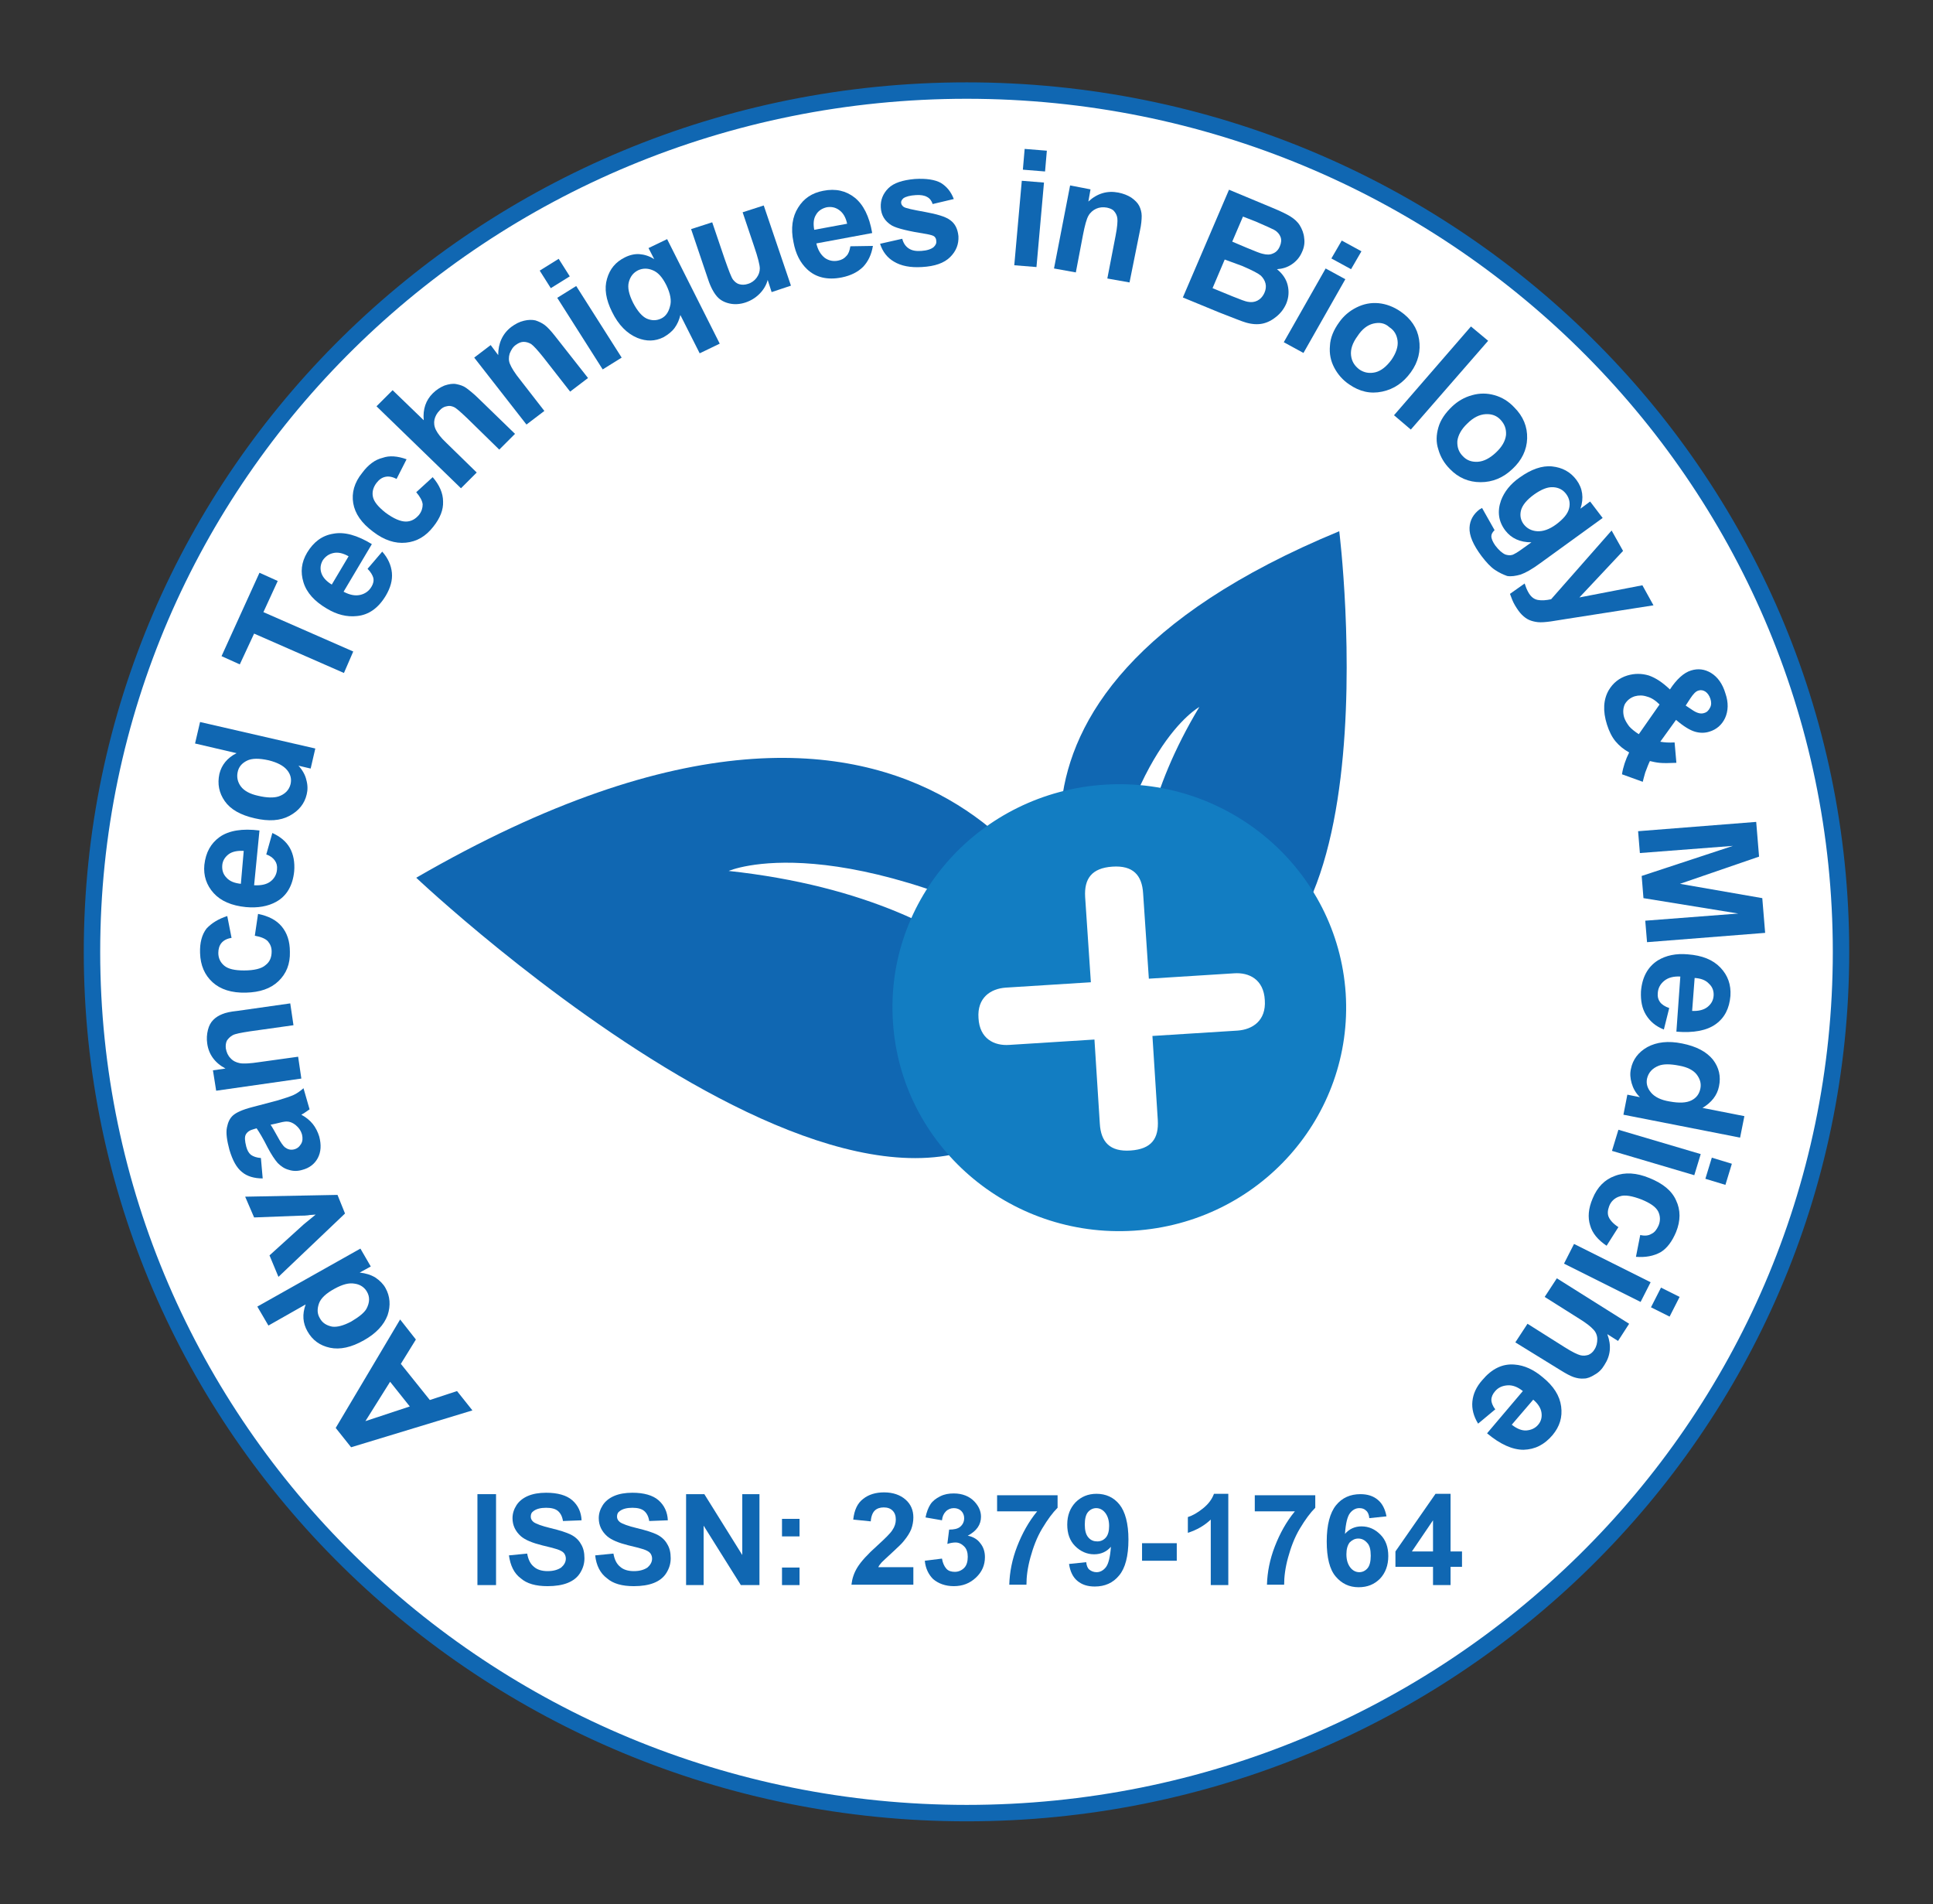
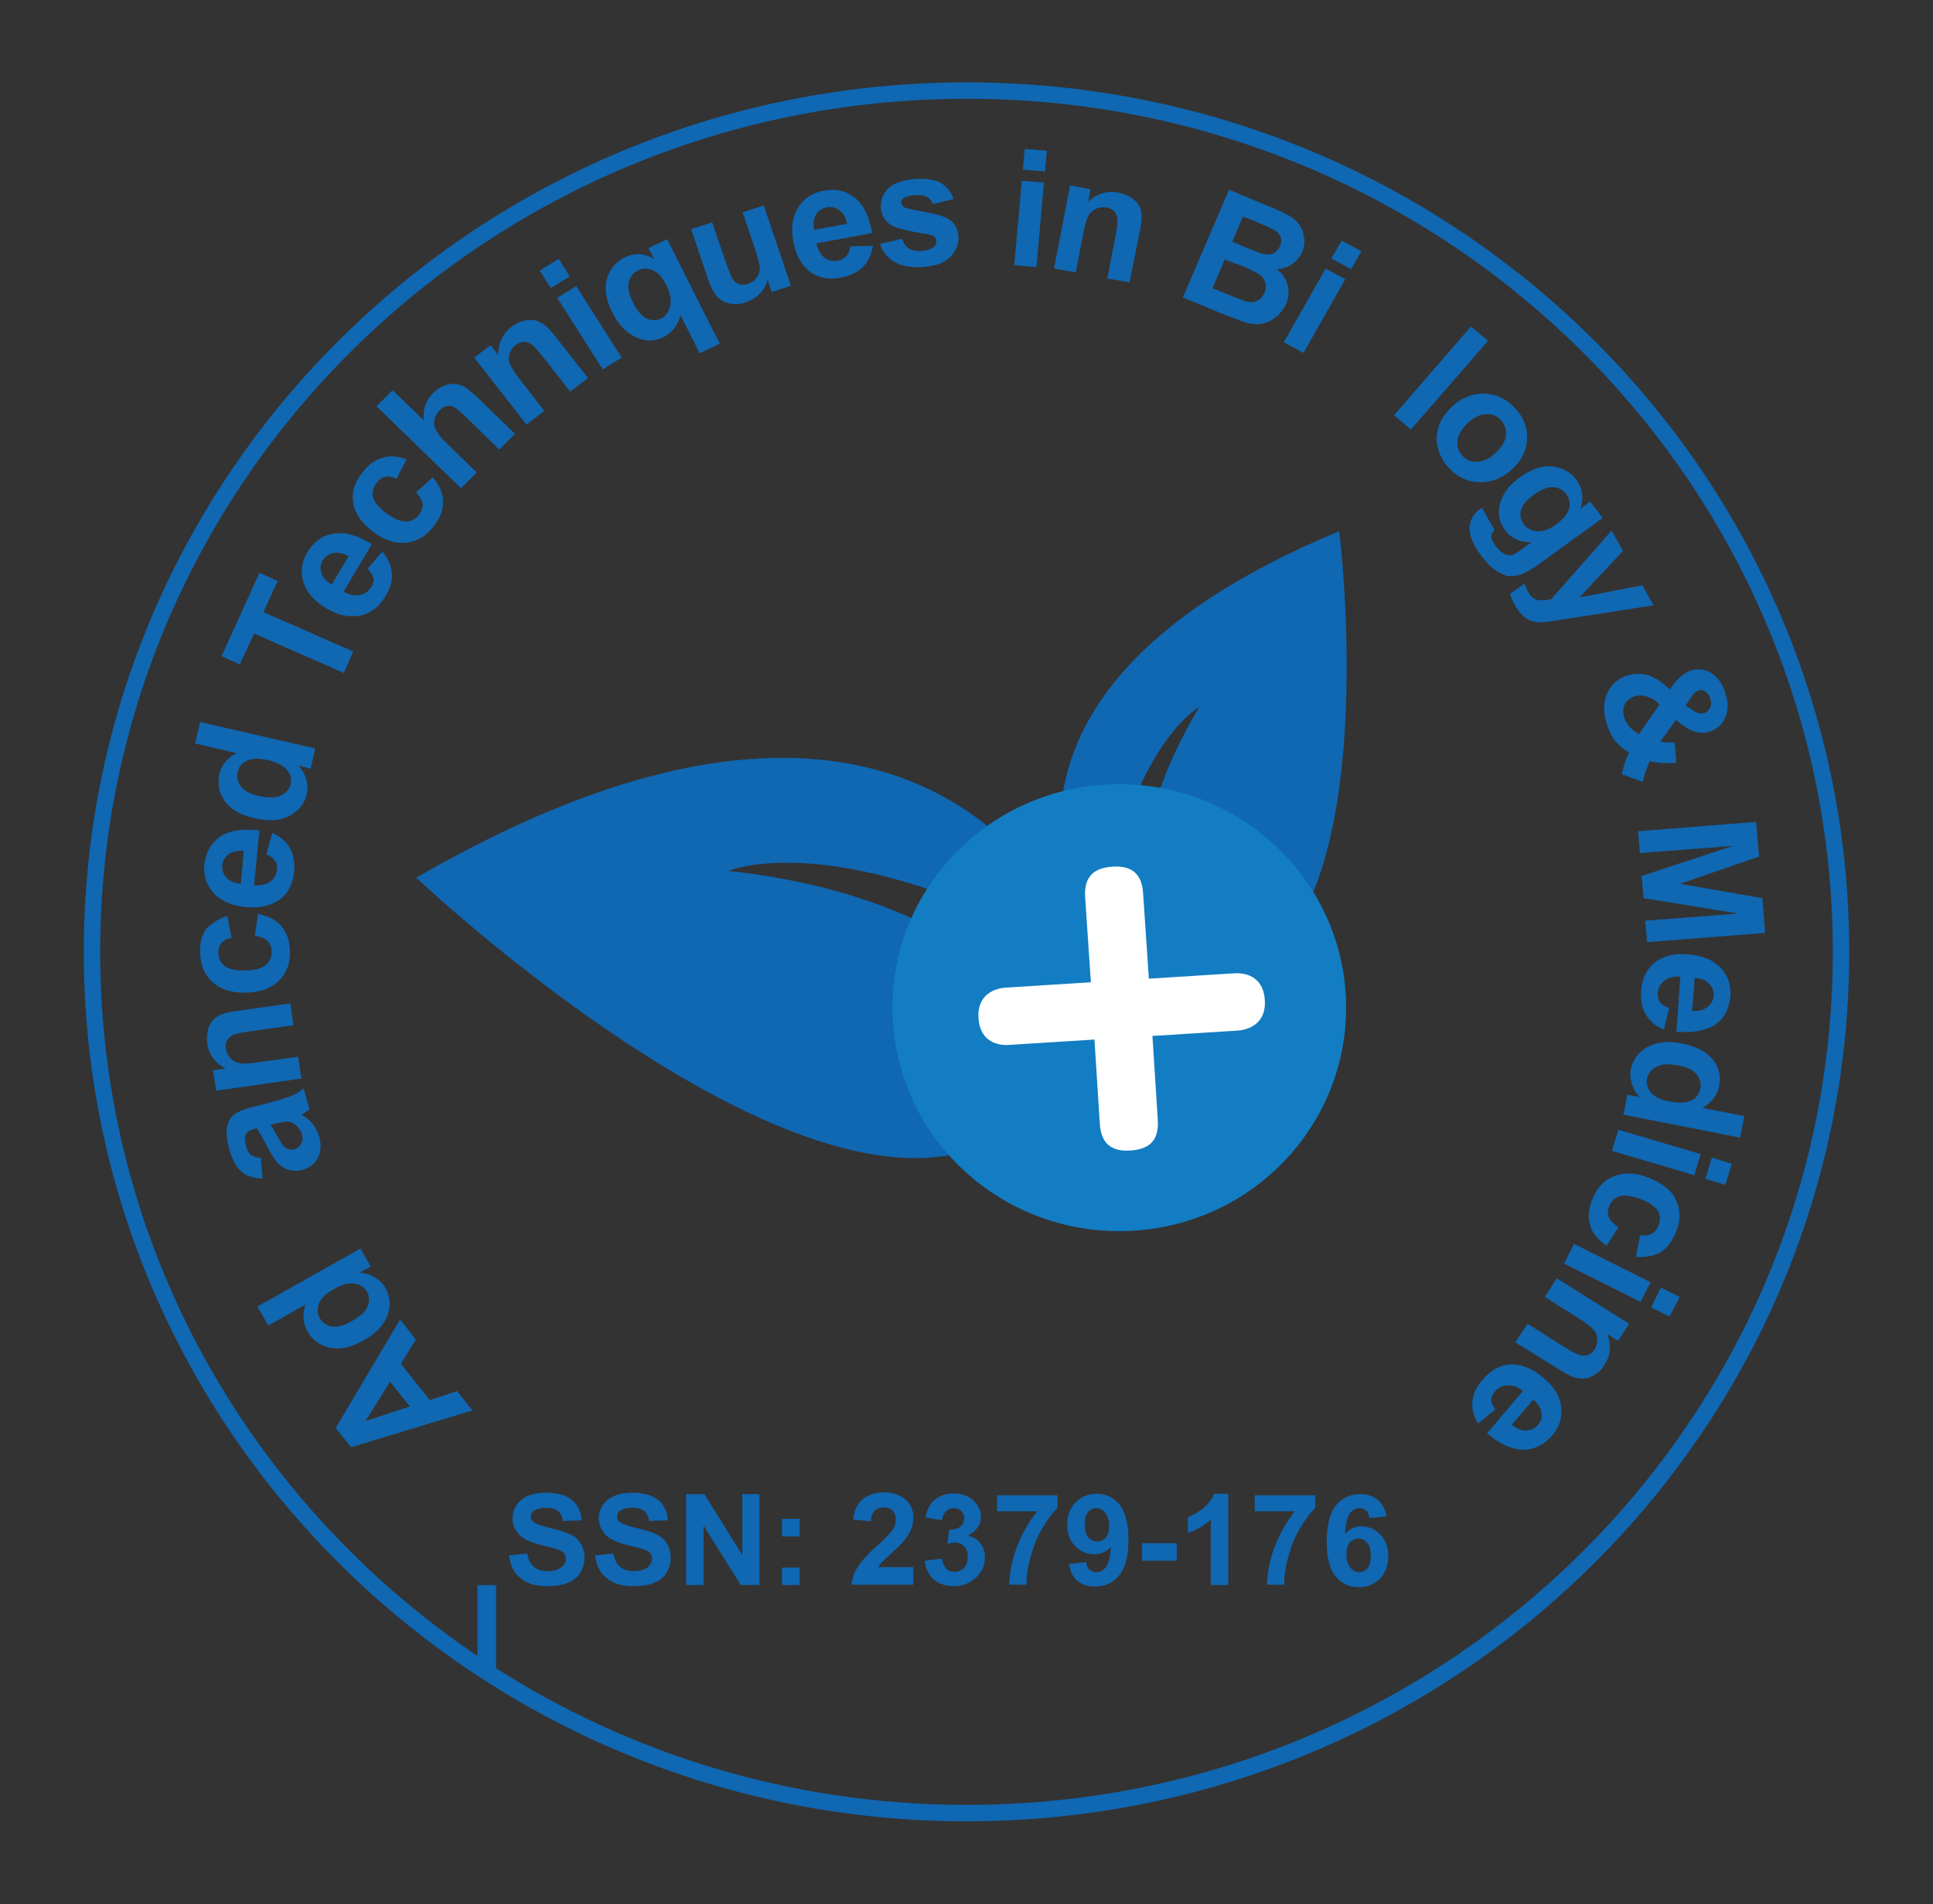
<svg xmlns="http://www.w3.org/2000/svg" version="1.1" id="Layer_1" x="0px" y="0px" viewBox="0 0 54.01 53.19" style="enable-background:new 0 0 54.01 53.19;" xml:space="preserve">
  <rect x="0" y="0" width="54.01" height="53.19" fill="#333333" stroke="none" />
  <style type="text/css">
	.st0{fill:#FFFFFF;}
	.st1{fill:none;stroke:#1067B2;stroke-width:0.459;stroke-miterlimit:10;}
	.st2{fill:none;}
	.st3{fill:#1067B2;}
	.st4{fill:#127DC2;}
</style>
  <g>
-     <path class="st0" d="M51.44,26.59c0,13.29-10.94,24.06-24.43,24.06S2.57,39.88,2.57,26.59c0-13.29,10.94-24.06,24.43-24.06   S51.44,13.31,51.44,26.59" />
    <path class="st1" d="M51.44,26.59c0,13.29-10.94,24.06-24.43,24.06S2.57,39.88,2.57,26.59S13.51,2.53,27.01,2.53   S51.44,13.31,51.44,26.59" />
    <polyline class="st2" points="54.01,0 0,0 0,53.19 54.01,53.19  " />
    <g>
      <path class="st3" d="M11.18,36.86l0.44,0.56l-0.42,0.68l0.81,1.01l0.76-0.25l0.43,0.54l-3.39,1.03l-0.43-0.54L11.18,36.86z     M10.9,38.6l-0.69,1.1l1.24-0.41L10.9,38.6z" />
    </g>
    <g>
      <path class="st3" d="M10.07,34.88l0.29,0.5l-0.31,0.17c0.17,0.02,0.31,0.06,0.44,0.14c0.12,0.08,0.22,0.18,0.28,0.29    c0.13,0.23,0.15,0.49,0.06,0.76c-0.1,0.27-0.32,0.51-0.66,0.7c-0.35,0.2-0.67,0.27-0.95,0.21c-0.28-0.06-0.49-0.21-0.63-0.46    c-0.13-0.23-0.15-0.47-0.05-0.75L7.5,37.03L7.19,36.5L10.07,34.88z M9.81,36.92c0.22-0.13,0.37-0.25,0.43-0.36    c0.09-0.17,0.1-0.33,0.01-0.48c-0.07-0.12-0.19-0.2-0.34-0.22c-0.16-0.03-0.34,0.02-0.56,0.14c-0.24,0.13-0.39,0.27-0.44,0.42    s-0.05,0.28,0.03,0.41c0.07,0.13,0.19,0.2,0.34,0.23C9.42,37.08,9.6,37.03,9.81,36.92z" />
    </g>
    <g>
-       <path class="st3" d="M9.64,33.9l-1.86,1.77l-0.25-0.6l0.96-0.87l0.33-0.27c-0.11,0.01-0.18,0.01-0.21,0.02    c-0.07,0.01-0.14,0.01-0.21,0.01l-1.3,0.05l-0.25-0.58l2.58-0.05L9.64,33.9z" />
-     </g>
+       </g>
    <g>
      <path class="st3" d="M7.29,32.35l0.05,0.57c-0.24,0-0.44-0.06-0.58-0.18c-0.15-0.12-0.26-0.32-0.35-0.62    c-0.07-0.26-0.1-0.47-0.07-0.62c0.03-0.15,0.08-0.26,0.17-0.34s0.26-0.16,0.53-0.23l0.72-0.19c0.2-0.06,0.35-0.11,0.44-0.15    c0.09-0.04,0.19-0.11,0.28-0.19l0.17,0.59c-0.04,0.03-0.09,0.06-0.16,0.11c-0.03,0.02-0.06,0.03-0.07,0.04    c0.13,0.07,0.24,0.16,0.32,0.26c0.08,0.1,0.14,0.22,0.18,0.35c0.06,0.23,0.05,0.43-0.04,0.6c-0.09,0.17-0.24,0.28-0.43,0.33    c-0.13,0.04-0.26,0.04-0.38,0c-0.12-0.03-0.22-0.1-0.31-0.19c-0.08-0.09-0.18-0.24-0.28-0.43c-0.13-0.26-0.24-0.44-0.31-0.54    L7.1,31.54c-0.12,0.03-0.19,0.08-0.23,0.15s-0.03,0.18,0.01,0.34c0.03,0.11,0.07,0.18,0.13,0.23C7.08,32.31,7.17,32.34,7.29,32.35    z M7.56,31.42c0.05,0.07,0.11,0.18,0.2,0.34c0.08,0.15,0.15,0.25,0.2,0.29c0.08,0.06,0.16,0.08,0.25,0.06    c0.09-0.02,0.15-0.07,0.2-0.15s0.05-0.17,0.03-0.26c-0.03-0.11-0.09-0.2-0.19-0.28c-0.08-0.06-0.16-0.09-0.24-0.09    c-0.06,0-0.16,0.02-0.31,0.06L7.56,31.42z" />
    </g>
    <g>
      <path class="st3" d="M8.11,28.03l0.09,0.61l-1.21,0.17c-0.26,0.04-0.42,0.07-0.49,0.11c-0.07,0.04-0.12,0.09-0.16,0.15    c-0.03,0.06-0.04,0.14-0.03,0.22c0.02,0.11,0.06,0.2,0.13,0.27c0.07,0.08,0.16,0.12,0.26,0.14s0.29,0.01,0.55-0.03l1.08-0.15    l0.09,0.61l-2.38,0.34L5.95,29.9l0.35-0.05c-0.3-0.16-0.47-0.4-0.51-0.7c-0.02-0.13-0.01-0.26,0.02-0.38s0.08-0.21,0.15-0.28    s0.15-0.12,0.25-0.16c0.09-0.04,0.23-0.07,0.42-0.09L8.11,28.03z" />
    </g>
    <g>
      <path class="st3" d="M6.35,25.59l0.12,0.61c-0.13,0.02-0.22,0.07-0.28,0.14c-0.06,0.07-0.09,0.17-0.09,0.28    c0,0.15,0.06,0.27,0.17,0.36c0.11,0.09,0.29,0.13,0.55,0.13c0.28,0,0.49-0.05,0.6-0.15c0.12-0.09,0.17-0.22,0.17-0.38    c0-0.12-0.04-0.21-0.11-0.29c-0.07-0.07-0.19-0.12-0.36-0.15l0.09-0.61c0.29,0.06,0.51,0.17,0.66,0.35    c0.15,0.18,0.23,0.41,0.23,0.71c0.01,0.34-0.1,0.61-0.32,0.82s-0.52,0.31-0.91,0.32c-0.4,0.01-0.71-0.09-0.93-0.29    c-0.22-0.2-0.34-0.47-0.35-0.82c-0.01-0.28,0.05-0.51,0.18-0.68C5.91,25.79,6.1,25.67,6.35,25.59z" />
    </g>
    <g>
      <path class="st3" d="M7.44,23.87l0.17-0.6c0.22,0.1,0.39,0.24,0.49,0.42c0.1,0.18,0.14,0.4,0.12,0.65    c-0.04,0.4-0.21,0.69-0.5,0.85c-0.23,0.13-0.52,0.18-0.85,0.15c-0.4-0.04-0.7-0.17-0.9-0.39c-0.2-0.22-0.29-0.49-0.26-0.79    c0.04-0.35,0.18-0.6,0.43-0.78c0.26-0.18,0.63-0.24,1.11-0.18L7.1,24.73c0.19,0.01,0.34-0.02,0.45-0.1    c0.11-0.08,0.18-0.2,0.19-0.34c0.01-0.1-0.01-0.18-0.06-0.25S7.56,23.91,7.44,23.87z M6.81,23.77c-0.18-0.01-0.33,0.02-0.43,0.1    c-0.1,0.08-0.16,0.18-0.17,0.3c-0.01,0.13,0.02,0.25,0.12,0.35c0.09,0.1,0.22,0.15,0.4,0.17L6.81,23.77z" />
    </g>
    <g>
      <path class="st3" d="M8.81,20.91l-0.13,0.56l-0.34-0.08c0.11,0.12,0.19,0.26,0.22,0.4c0.04,0.14,0.04,0.28,0.01,0.4    c-0.06,0.26-0.22,0.46-0.48,0.6c-0.26,0.14-0.58,0.16-0.97,0.07c-0.4-0.09-0.68-0.25-0.84-0.48c-0.16-0.23-0.21-0.48-0.15-0.76    c0.06-0.25,0.22-0.45,0.48-0.58l-1.16-0.27l0.14-0.6L8.81,20.91z M7.21,22.23c0.25,0.06,0.44,0.06,0.57,0.02    c0.18-0.06,0.3-0.18,0.34-0.35c0.03-0.14,0-0.27-0.1-0.39c-0.1-0.12-0.27-0.21-0.51-0.27c-0.27-0.06-0.47-0.06-0.61,0.01    c-0.14,0.07-0.23,0.17-0.26,0.32c-0.03,0.14,0,0.28,0.09,0.4S6.98,22.18,7.21,22.23z" />
    </g>
    <g>
	</g>
    <g>
      <path class="st3" d="M9.61,18.8l-2.51-1.1L6.7,18.56l-0.51-0.23l1.06-2.33l0.51,0.23L7.36,17.1l2.51,1.1L9.61,18.8z" />
    </g>
    <g>
      <path class="st3" d="M10.27,15.89l0.41-0.48c0.16,0.18,0.25,0.38,0.27,0.59c0.02,0.21-0.04,0.42-0.17,0.64    c-0.21,0.35-0.48,0.54-0.81,0.57C9.69,17.24,9.41,17.17,9.13,17c-0.34-0.2-0.56-0.44-0.65-0.73c-0.09-0.29-0.06-0.56,0.1-0.83    c0.18-0.3,0.42-0.48,0.73-0.53c0.31-0.06,0.67,0.04,1.08,0.29l-0.79,1.33c0.17,0.09,0.32,0.12,0.46,0.09    c0.14-0.03,0.25-0.11,0.32-0.23c0.05-0.08,0.07-0.17,0.05-0.25C10.41,16.07,10.36,15.98,10.27,15.89z M9.74,15.54    c-0.16-0.09-0.3-0.12-0.43-0.09c-0.13,0.03-0.22,0.1-0.29,0.2c-0.07,0.12-0.08,0.24-0.04,0.36s0.14,0.23,0.29,0.32L9.74,15.54z" />
    </g>
    <g>
      <path class="st3" d="M11.36,12.83l-0.28,0.55c-0.11-0.06-0.22-0.08-0.31-0.06c-0.1,0.02-0.18,0.08-0.25,0.17    c-0.09,0.12-0.13,0.25-0.1,0.39c0.03,0.14,0.15,0.28,0.35,0.44c0.23,0.17,0.42,0.25,0.57,0.25c0.15,0,0.27-0.07,0.37-0.19    c0.07-0.09,0.1-0.19,0.1-0.29c-0.01-0.1-0.07-0.21-0.18-0.34l0.46-0.42c0.19,0.22,0.29,0.45,0.29,0.68    c0.01,0.23-0.08,0.46-0.27,0.7c-0.21,0.27-0.46,0.42-0.77,0.45c-0.3,0.03-0.61-0.07-0.92-0.31c-0.32-0.24-0.5-0.5-0.55-0.79    c-0.05-0.29,0.03-0.58,0.25-0.85c0.17-0.23,0.36-0.37,0.57-0.42C10.88,12.72,11.11,12.74,11.36,12.83z" />
    </g>
    <g>
      <path class="st3" d="M10.97,10.9l0.87,0.84c-0.03-0.31,0.06-0.56,0.25-0.75c0.1-0.1,0.21-0.17,0.33-0.22    c0.12-0.04,0.23-0.06,0.33-0.04c0.1,0.02,0.2,0.05,0.28,0.11s0.21,0.16,0.36,0.31l1,0.97l-0.44,0.44l-0.9-0.88    c-0.18-0.17-0.3-0.28-0.37-0.31s-0.13-0.04-0.2-0.02c-0.07,0.01-0.14,0.05-0.2,0.12c-0.07,0.07-0.12,0.16-0.14,0.25    c-0.02,0.09-0.01,0.19,0.04,0.29c0.05,0.1,0.14,0.22,0.29,0.36l0.85,0.83l-0.44,0.44l-2.36-2.29L10.97,10.9z" />
    </g>
    <g>
      <path class="st3" d="M16.43,10.56l-0.5,0.38l-0.75-0.96c-0.16-0.2-0.27-0.32-0.34-0.37c-0.07-0.04-0.14-0.06-0.21-0.06    c-0.07,0-0.14,0.03-0.21,0.08c-0.09,0.06-0.14,0.15-0.18,0.25c-0.03,0.1-0.03,0.2,0.01,0.29c0.04,0.1,0.13,0.25,0.3,0.46    l0.66,0.85l-0.5,0.38l-1.46-1.87l0.46-0.35l0.21,0.28c0-0.33,0.12-0.6,0.37-0.79c0.11-0.08,0.22-0.14,0.35-0.17    c0.12-0.03,0.23-0.03,0.32-0.01c0.09,0.03,0.18,0.07,0.26,0.13c0.08,0.06,0.18,0.17,0.29,0.31L16.43,10.56z" />
    </g>
    <g>
      <path class="st3" d="M15.39,8.05l-0.31-0.49l0.53-0.33l0.31,0.49L15.39,8.05z M16.84,10.32l-1.27-2l0.53-0.33l1.27,2L16.84,10.32z    " />
    </g>
    <g>
      <path class="st3" d="M19.55,9.87l-0.54-1.07c-0.03,0.13-0.08,0.25-0.16,0.36c-0.08,0.11-0.19,0.19-0.31,0.26    c-0.24,0.12-0.48,0.12-0.73,0.02c-0.29-0.12-0.53-0.36-0.71-0.73c-0.17-0.34-0.22-0.65-0.14-0.92c0.08-0.28,0.24-0.47,0.5-0.6    c0.14-0.07,0.28-0.1,0.41-0.09c0.13,0.01,0.27,0.05,0.41,0.14l-0.16-0.31l0.52-0.25l1.47,2.92L19.55,9.87z M18.62,7.97    c-0.11-0.22-0.23-0.36-0.38-0.42c-0.14-0.06-0.28-0.06-0.41,0c-0.14,0.07-0.22,0.18-0.26,0.33c-0.04,0.15,0,0.34,0.12,0.58    c0.12,0.23,0.25,0.38,0.38,0.44c0.14,0.06,0.27,0.06,0.4,0c0.13-0.06,0.21-0.18,0.25-0.34C18.77,8.4,18.73,8.2,18.62,7.97z" />
    </g>
    <g>
      <path class="st3" d="M21.56,8.16l-0.11-0.34c-0.04,0.15-0.12,0.28-0.23,0.39c-0.11,0.11-0.24,0.19-0.39,0.24    c-0.15,0.05-0.3,0.06-0.44,0.03c-0.14-0.03-0.26-0.09-0.35-0.19c-0.09-0.1-0.18-0.26-0.25-0.47L19.31,6.4l0.59-0.19l0.35,1.03    c0.11,0.31,0.18,0.5,0.23,0.57c0.05,0.06,0.1,0.11,0.18,0.13c0.07,0.02,0.15,0.02,0.24-0.01c0.1-0.03,0.18-0.09,0.24-0.17    s0.09-0.17,0.09-0.26c0-0.09-0.05-0.3-0.16-0.62l-0.32-0.95l0.59-0.19l0.76,2.24L21.56,8.16z" />
    </g>
    <g>
      <path class="st3" d="M23.76,6.88l0.63-0.01c-0.04,0.24-0.13,0.43-0.27,0.58c-0.15,0.15-0.35,0.25-0.6,0.3    c-0.4,0.08-0.73,0-0.97-0.23c-0.19-0.18-0.32-0.43-0.38-0.76c-0.08-0.38-0.03-0.71,0.13-0.96c0.16-0.26,0.39-0.41,0.7-0.47    c0.35-0.07,0.64,0,0.88,0.19c0.24,0.19,0.41,0.52,0.49,0.99L22.81,6.8c0.04,0.18,0.12,0.31,0.23,0.4    c0.11,0.08,0.24,0.11,0.38,0.08c0.1-0.02,0.17-0.06,0.23-0.13C23.71,7.09,23.74,7,23.76,6.88z M23.67,6.25    c-0.04-0.18-0.11-0.3-0.22-0.38s-0.22-0.1-0.35-0.08c-0.13,0.03-0.24,0.1-0.3,0.21c-0.07,0.11-0.08,0.25-0.05,0.42L23.67,6.25z" />
    </g>
    <g>
      <path class="st3" d="M24.59,6.81l0.62-0.14c0.03,0.12,0.09,0.21,0.18,0.27s0.2,0.08,0.35,0.07C25.9,7,26.02,6.96,26.09,6.9    c0.05-0.05,0.08-0.1,0.07-0.17c0-0.05-0.02-0.09-0.05-0.12c-0.03-0.03-0.11-0.05-0.21-0.07c-0.51-0.08-0.84-0.16-0.98-0.24    c-0.2-0.12-0.3-0.29-0.31-0.51c-0.01-0.2,0.06-0.38,0.21-0.53s0.4-0.23,0.74-0.26c0.32-0.02,0.57,0.02,0.73,0.11    c0.16,0.1,0.28,0.24,0.36,0.45L26.06,5.7c-0.03-0.09-0.08-0.16-0.16-0.2c-0.07-0.04-0.18-0.06-0.31-0.05    c-0.16,0.01-0.28,0.04-0.35,0.09c-0.04,0.04-0.07,0.08-0.06,0.13c0,0.04,0.03,0.08,0.07,0.11c0.06,0.04,0.26,0.08,0.59,0.14    s0.58,0.13,0.71,0.23c0.14,0.1,0.21,0.25,0.23,0.45c0.01,0.22-0.06,0.41-0.23,0.58c-0.17,0.17-0.43,0.26-0.79,0.28    c-0.32,0.02-0.58-0.03-0.78-0.15C24.79,7.2,24.66,7.03,24.59,6.81z" />
    </g>
    <g>
	</g>
    <g>
      <path class="st3" d="M28.34,7.41l0.21-2.36l0.62,0.05l-0.21,2.36L28.34,7.41z M28.58,4.74l0.05-0.58l0.62,0.05L29.2,4.79    L28.58,4.74z" />
    </g>
    <g>
      <path class="st3" d="M31.56,7.89l-0.62-0.11l0.23-1.19c0.05-0.25,0.06-0.42,0.05-0.49c-0.01-0.08-0.04-0.14-0.09-0.2    s-0.12-0.08-0.2-0.1c-0.11-0.02-0.21-0.01-0.3,0.03s-0.17,0.11-0.22,0.2c-0.05,0.09-0.1,0.27-0.15,0.53l-0.2,1.05l-0.61-0.11    l0.45-2.32l0.57,0.11l-0.06,0.34c0.25-0.23,0.53-0.31,0.84-0.25c0.14,0.03,0.25,0.07,0.36,0.14c0.1,0.07,0.18,0.15,0.22,0.23    s0.07,0.18,0.07,0.28c0,0.1-0.01,0.24-0.05,0.42L31.56,7.89z" />
    </g>
    <g>
	</g>
    <g>
      <path class="st3" d="M34.34,5.3l1.2,0.5c0.24,0.1,0.41,0.18,0.52,0.25c0.11,0.07,0.2,0.15,0.26,0.25c0.06,0.1,0.11,0.22,0.12,0.35    c0.02,0.13,0,0.26-0.06,0.39c-0.06,0.14-0.15,0.25-0.28,0.34s-0.27,0.13-0.42,0.14c0.16,0.13,0.26,0.28,0.3,0.45    c0.04,0.17,0.03,0.34-0.04,0.51c-0.06,0.14-0.15,0.26-0.27,0.36c-0.12,0.1-0.25,0.17-0.39,0.2c-0.14,0.03-0.3,0.02-0.47-0.03    c-0.11-0.03-0.35-0.13-0.74-0.28l-1.02-0.42L34.34,5.3z M34.22,7.25l-0.34,0.8l0.56,0.23c0.22,0.09,0.36,0.14,0.42,0.15    c0.1,0.02,0.19,0.01,0.27-0.03c0.08-0.04,0.15-0.11,0.2-0.22c0.04-0.09,0.05-0.18,0.03-0.26c-0.02-0.08-0.06-0.15-0.13-0.22    c-0.07-0.06-0.24-0.15-0.52-0.27L34.22,7.25z M34.73,6.05l-0.3,0.7l0.4,0.17c0.24,0.1,0.39,0.16,0.45,0.17    c0.11,0.03,0.21,0.03,0.29-0.01c0.08-0.03,0.15-0.1,0.19-0.2c0.04-0.09,0.05-0.18,0.02-0.26c-0.03-0.08-0.09-0.15-0.18-0.2    c-0.06-0.03-0.23-0.11-0.51-0.23L34.73,6.05z" />
    </g>
    <g>
      <path class="st3" d="M35.87,9.56l1.17-2.06l0.55,0.3l-1.17,2.06L35.87,9.56z M37.2,7.22l0.29-0.5l0.55,0.3l-0.29,0.5L37.2,7.22z" />
    </g>
    <g>
-       <path class="st3" d="M37.42,9c0.12-0.17,0.28-0.31,0.48-0.41c0.2-0.1,0.4-0.14,0.62-0.12c0.21,0.02,0.42,0.1,0.61,0.23    c0.29,0.2,0.47,0.46,0.52,0.78c0.05,0.32-0.02,0.63-0.23,0.92c-0.21,0.29-0.47,0.47-0.8,0.54s-0.63,0-0.92-0.2    c-0.18-0.12-0.32-0.28-0.42-0.47c-0.1-0.19-0.14-0.39-0.12-0.61C37.17,9.44,37.26,9.22,37.42,9z M37.93,9.39    c-0.14,0.19-0.2,0.37-0.18,0.54c0.02,0.17,0.1,0.29,0.23,0.39c0.13,0.09,0.28,0.12,0.45,0.08c0.16-0.04,0.31-0.16,0.45-0.35    c0.13-0.19,0.19-0.37,0.17-0.53c-0.02-0.16-0.09-0.29-0.23-0.38C38.69,9.02,38.54,9,38.37,9.04C38.21,9.08,38.06,9.19,37.93,9.39z    " />
-     </g>
+       </g>
    <g>
      <path class="st3" d="M38.95,11.6l2.15-2.48l0.48,0.4L39.42,12L38.95,11.6z" />
    </g>
    <g>
      <path class="st3" d="M40.58,11.35c0.15-0.14,0.33-0.25,0.55-0.31c0.21-0.06,0.42-0.06,0.63,0c0.21,0.06,0.39,0.17,0.55,0.34    c0.25,0.25,0.37,0.54,0.36,0.87c-0.01,0.32-0.15,0.61-0.41,0.85c-0.26,0.25-0.56,0.37-0.89,0.37c-0.33,0-0.62-0.12-0.86-0.37    c-0.15-0.15-0.26-0.33-0.32-0.54c-0.07-0.21-0.06-0.41,0-0.62C40.25,11.73,40.38,11.54,40.58,11.35z M41,11.83    c-0.17,0.16-0.26,0.33-0.28,0.49c-0.01,0.17,0.04,0.31,0.15,0.42c0.11,0.12,0.25,0.17,0.42,0.16c0.17-0.01,0.34-0.1,0.51-0.26    c0.17-0.16,0.26-0.32,0.28-0.49c0.01-0.17-0.04-0.3-0.15-0.42c-0.11-0.12-0.25-0.17-0.42-0.16C41.34,11.58,41.17,11.66,41,11.83z" />
    </g>
    <g>
      <path class="st3" d="M41.41,14.19l0.35,0.62c-0.06,0.06-0.09,0.11-0.09,0.17c0,0.07,0.04,0.16,0.11,0.26    c0.1,0.13,0.19,0.21,0.28,0.25c0.06,0.02,0.13,0.03,0.2,0.01c0.05-0.02,0.14-0.07,0.25-0.15l0.28-0.2c-0.32,0-0.56-0.11-0.73-0.33    c-0.19-0.25-0.23-0.53-0.12-0.84c0.09-0.24,0.26-0.46,0.52-0.64c0.32-0.23,0.63-0.34,0.91-0.31s0.51,0.15,0.68,0.38    c0.17,0.23,0.21,0.5,0.11,0.8l0.27-0.2l0.35,0.46l-1.74,1.26c-0.23,0.17-0.41,0.27-0.55,0.32c-0.14,0.04-0.27,0.06-0.38,0.04    C42,16.05,41.89,16,41.77,15.92c-0.12-0.08-0.24-0.21-0.37-0.38c-0.24-0.32-0.35-0.58-0.34-0.8c0.01-0.21,0.11-0.38,0.28-0.51    C41.36,14.22,41.38,14.21,41.41,14.19z M42.87,13.81c-0.21,0.15-0.33,0.3-0.37,0.44c-0.04,0.15-0.01,0.28,0.07,0.39    c0.09,0.12,0.22,0.19,0.38,0.2c0.16,0.01,0.34-0.05,0.53-0.19c0.2-0.15,0.32-0.29,0.36-0.44c0.04-0.15,0.01-0.29-0.08-0.41    c-0.09-0.12-0.21-0.18-0.36-0.19C43.24,13.6,43.07,13.67,42.87,13.81z" />
    </g>
    <g>
      <path class="st3" d="M45.03,14.82l0.32,0.57l-1.22,1.3l1.76-0.34l0.31,0.56l-2.43,0.38l-0.44,0.07c-0.15,0.02-0.27,0.03-0.36,0.02    c-0.09-0.01-0.17-0.03-0.24-0.06c-0.07-0.03-0.14-0.08-0.21-0.15c-0.07-0.07-0.13-0.16-0.19-0.26c-0.06-0.1-0.1-0.21-0.14-0.32    l0.41-0.29c0.03,0.09,0.06,0.17,0.1,0.24c0.07,0.13,0.16,0.2,0.27,0.22c0.11,0.02,0.23,0.01,0.37-0.02L45.03,14.82z" />
    </g>
    <g>
	</g>
    <g>
      <path class="st3" d="M45.9,21.84l-0.58-0.21c0.03-0.2,0.1-0.41,0.2-0.61c-0.16-0.09-0.28-0.19-0.38-0.31    c-0.1-0.12-0.18-0.28-0.24-0.47c-0.12-0.38-0.1-0.7,0.05-0.96c0.12-0.2,0.29-0.34,0.52-0.41c0.2-0.06,0.4-0.06,0.6,0    c0.2,0.07,0.39,0.2,0.59,0.39c0.09-0.14,0.19-0.26,0.29-0.35c0.1-0.09,0.2-0.15,0.3-0.18c0.19-0.06,0.38-0.04,0.56,0.07    c0.18,0.11,0.32,0.3,0.4,0.57c0.09,0.26,0.08,0.49-0.01,0.69c-0.09,0.19-0.24,0.32-0.44,0.38c-0.13,0.04-0.26,0.04-0.4,0    c-0.14-0.04-0.32-0.15-0.53-0.33l-0.44,0.61c0.11,0.02,0.24,0.03,0.4,0.02l0.05,0.57c-0.21,0.01-0.37,0.01-0.47,0    c-0.1-0.01-0.19-0.03-0.27-0.05c-0.04,0.08-0.08,0.19-0.13,0.32C45.94,21.69,45.91,21.79,45.9,21.84z M46.37,19.68    c-0.11-0.11-0.23-0.19-0.35-0.22c-0.12-0.04-0.23-0.04-0.34-0.01c-0.13,0.04-0.22,0.12-0.28,0.22c-0.05,0.11-0.06,0.23-0.02,0.37    c0.03,0.09,0.08,0.17,0.14,0.25c0.06,0.07,0.16,0.15,0.27,0.22L46.37,19.68z M47.1,19.71l0.18,0.12c0.13,0.09,0.24,0.12,0.33,0.09    c0.08-0.02,0.13-0.07,0.17-0.15c0.04-0.07,0.04-0.16,0.01-0.25c-0.03-0.09-0.08-0.16-0.14-0.2c-0.06-0.04-0.13-0.05-0.19-0.03    c-0.08,0.02-0.15,0.1-0.23,0.22L47.1,19.71z" />
    </g>
    <g>
	</g>
    <g>
      <path class="st3" d="M45.77,23.22l3.3-0.26l0.08,0.97l-2.21,0.76l2.3,0.4l0.08,0.97l-3.3,0.26l-0.05-0.6l2.6-0.2l-2.65-0.43    l-0.05-0.62l2.55-0.84l-2.6,0.2L45.77,23.22z" />
    </g>
    <g>
      <path class="st3" d="M46.64,28.16l-0.15,0.6c-0.23-0.09-0.39-0.23-0.5-0.41c-0.11-0.18-0.15-0.39-0.14-0.65    c0.03-0.4,0.19-0.69,0.47-0.87c0.23-0.14,0.51-0.2,0.84-0.17c0.4,0.03,0.7,0.15,0.91,0.37c0.21,0.22,0.3,0.48,0.28,0.79    c-0.03,0.35-0.16,0.61-0.41,0.79c-0.25,0.18-0.62,0.25-1.1,0.21l0.11-1.54c-0.19-0.01-0.34,0.03-0.45,0.12    c-0.11,0.09-0.17,0.2-0.18,0.34c-0.01,0.1,0.01,0.18,0.06,0.25S46.52,28.12,46.64,28.16z M47.28,28.24    c0.18,0.01,0.33-0.03,0.43-0.11c0.1-0.08,0.16-0.18,0.17-0.31c0.01-0.13-0.03-0.25-0.13-0.34c-0.09-0.1-0.23-0.15-0.4-0.16    L47.28,28.24z" />
    </g>
    <g>
      <path class="st3" d="M45.36,31.14l0.11-0.56l0.35,0.07c-0.12-0.12-0.19-0.25-0.23-0.39s-0.05-0.27-0.02-0.4    c0.05-0.26,0.21-0.47,0.46-0.61c0.26-0.14,0.58-0.18,0.97-0.1c0.4,0.08,0.68,0.23,0.86,0.45c0.17,0.22,0.23,0.47,0.17,0.75    c-0.05,0.25-0.21,0.45-0.46,0.6l1.17,0.23l-0.12,0.6L45.36,31.14z M46.92,29.77c-0.25-0.05-0.44-0.05-0.57,0    c-0.18,0.07-0.29,0.19-0.33,0.36c-0.03,0.14,0.01,0.27,0.11,0.39c0.1,0.12,0.27,0.21,0.52,0.25c0.27,0.05,0.47,0.04,0.61-0.03    c0.14-0.07,0.22-0.18,0.25-0.33c0.03-0.14-0.01-0.27-0.1-0.39S47.15,29.81,46.92,29.77z" />
    </g>
    <g>
      <path class="st3" d="M45.22,31.56l2.3,0.68l-0.18,0.59l-2.3-0.68L45.22,31.56z M47.83,32.34l0.56,0.17l-0.18,0.59l-0.56-0.17    L47.83,32.34z" />
    </g>
    <g>
      <path class="st3" d="M45.71,35.11l0.12-0.61c0.12,0.03,0.23,0.02,0.31-0.03c0.09-0.04,0.15-0.12,0.2-0.23    c0.06-0.14,0.05-0.28-0.01-0.4c-0.07-0.13-0.22-0.23-0.46-0.33c-0.26-0.1-0.47-0.14-0.61-0.09c-0.14,0.04-0.25,0.14-0.3,0.28    c-0.04,0.11-0.05,0.21-0.01,0.3c0.04,0.09,0.13,0.19,0.27,0.28l-0.33,0.52c-0.24-0.16-0.4-0.35-0.46-0.57    c-0.07-0.22-0.05-0.47,0.07-0.75c0.13-0.32,0.34-0.53,0.62-0.63c0.28-0.11,0.61-0.09,0.97,0.06c0.37,0.15,0.62,0.35,0.74,0.62    c0.13,0.27,0.13,0.57,0,0.89c-0.11,0.26-0.25,0.45-0.43,0.56C46.2,35.09,45.98,35.13,45.71,35.11z" />
    </g>
    <g>
      <path class="st3" d="M43.98,34.75l2.14,1.07l-0.28,0.55L43.7,35.3L43.98,34.75z M46.41,35.97l0.52,0.26l-0.28,0.55l-0.52-0.26    L46.41,35.97z" />
    </g>
    <g>
      <path class="st3" d="M42.34,37.5l0.34-0.52l1.03,0.65c0.22,0.14,0.37,0.21,0.45,0.23c0.08,0.02,0.15,0.01,0.22-0.01    c0.07-0.03,0.13-0.08,0.17-0.15c0.06-0.09,0.08-0.19,0.08-0.29s-0.04-0.2-0.11-0.27c-0.07-0.08-0.21-0.19-0.44-0.33l-0.92-0.58    l0.34-0.52l2.02,1.27l-0.31,0.48l-0.3-0.19c0.12,0.32,0.09,0.6-0.08,0.86c-0.07,0.12-0.16,0.21-0.27,0.27    c-0.11,0.07-0.21,0.11-0.3,0.11c-0.1,0.01-0.2-0.01-0.29-0.04s-0.22-0.1-0.38-0.2L42.34,37.5z" />
    </g>
    <g>
      <path class="st3" d="M41.78,39.37l-0.48,0.4c-0.13-0.21-0.18-0.42-0.16-0.62c0.02-0.21,0.11-0.41,0.28-0.6    c0.26-0.31,0.56-0.46,0.9-0.43c0.27,0.02,0.53,0.14,0.78,0.35c0.31,0.25,0.48,0.52,0.52,0.82c0.04,0.3-0.04,0.56-0.24,0.8    c-0.23,0.27-0.49,0.4-0.81,0.41c-0.31,0-0.65-0.15-1.02-0.46l1-1.18c-0.15-0.12-0.29-0.17-0.43-0.16    c-0.14,0.01-0.26,0.06-0.35,0.17c-0.06,0.07-0.1,0.15-0.1,0.24C41.67,39.17,41.7,39.27,41.78,39.37z M42.24,39.8    c0.14,0.11,0.28,0.17,0.41,0.16c0.13-0.01,0.24-0.06,0.32-0.15c0.09-0.1,0.12-0.22,0.1-0.35c-0.02-0.13-0.1-0.25-0.23-0.36    L42.24,39.8z" />
    </g>
    <g>
-       <path class="st3" d="M13.34,44.28v-2.54h0.52v2.54H13.34z" />
+       <path class="st3" d="M13.34,44.28h0.52v2.54H13.34z" />
      <path class="st3" d="M14.22,43.45l0.51-0.05c0.03,0.17,0.09,0.29,0.19,0.37c0.09,0.08,0.22,0.12,0.38,0.12    c0.17,0,0.29-0.04,0.38-0.1c0.08-0.07,0.13-0.15,0.13-0.25c0-0.06-0.02-0.11-0.05-0.15s-0.1-0.08-0.19-0.11    c-0.06-0.02-0.2-0.06-0.42-0.11c-0.28-0.07-0.47-0.15-0.59-0.25c-0.16-0.14-0.24-0.31-0.24-0.51c0-0.13,0.04-0.25,0.11-0.36    c0.07-0.11,0.18-0.2,0.32-0.26s0.31-0.09,0.51-0.09c0.32,0,0.57,0.07,0.73,0.21s0.25,0.33,0.26,0.56l-0.52,0.02    c-0.02-0.13-0.07-0.22-0.14-0.28c-0.07-0.06-0.18-0.09-0.33-0.09c-0.15,0-0.27,0.03-0.35,0.09c-0.06,0.04-0.08,0.09-0.08,0.16    c0,0.06,0.03,0.11,0.08,0.15c0.07,0.05,0.23,0.11,0.48,0.17c0.25,0.06,0.44,0.12,0.56,0.18c0.12,0.06,0.22,0.15,0.28,0.26    c0.07,0.11,0.1,0.24,0.1,0.4c0,0.15-0.04,0.28-0.12,0.41s-0.2,0.22-0.35,0.28c-0.15,0.06-0.34,0.09-0.56,0.09    c-0.33,0-0.58-0.07-0.75-0.22C14.36,43.95,14.26,43.73,14.22,43.45z" />
      <path class="st3" d="M16.63,43.45l0.51-0.05c0.03,0.17,0.09,0.29,0.19,0.37c0.09,0.08,0.22,0.12,0.38,0.12    c0.17,0,0.29-0.04,0.38-0.1c0.08-0.07,0.13-0.15,0.13-0.25c0-0.06-0.02-0.11-0.05-0.15s-0.1-0.08-0.19-0.11    c-0.06-0.02-0.2-0.06-0.42-0.11c-0.28-0.07-0.47-0.15-0.59-0.25c-0.16-0.14-0.24-0.31-0.24-0.51c0-0.13,0.04-0.25,0.11-0.36    c0.07-0.11,0.18-0.2,0.32-0.26s0.31-0.09,0.51-0.09c0.32,0,0.57,0.07,0.73,0.21s0.25,0.33,0.26,0.56l-0.52,0.02    c-0.02-0.13-0.07-0.22-0.14-0.28c-0.07-0.06-0.18-0.09-0.33-0.09c-0.15,0-0.27,0.03-0.35,0.09c-0.06,0.04-0.08,0.09-0.08,0.16    c0,0.06,0.03,0.11,0.08,0.15c0.07,0.05,0.23,0.11,0.48,0.17c0.25,0.06,0.44,0.12,0.56,0.18c0.12,0.06,0.22,0.15,0.28,0.26    c0.07,0.11,0.1,0.24,0.1,0.4c0,0.15-0.04,0.28-0.12,0.41s-0.2,0.22-0.35,0.28c-0.15,0.06-0.34,0.09-0.56,0.09    c-0.33,0-0.58-0.07-0.75-0.22C16.77,43.95,16.66,43.73,16.63,43.45z" />
      <path class="st3" d="M19.17,44.28v-2.54h0.51l1.06,1.7v-1.7h0.48v2.54h-0.52l-1.04-1.66v1.66H19.17z" />
      <path class="st3" d="M21.85,42.92v-0.49h0.49v0.49H21.85z M21.85,44.28v-0.49h0.49v0.49H21.85z" />
      <path class="st3" d="M25.52,43.82v0.45h-1.73c0.02-0.17,0.07-0.33,0.17-0.49s0.28-0.36,0.56-0.61c0.22-0.2,0.36-0.34,0.41-0.42    c0.07-0.1,0.1-0.2,0.1-0.3c0-0.11-0.03-0.19-0.09-0.25s-0.14-0.09-0.25-0.09c-0.1,0-0.19,0.03-0.25,0.09    c-0.06,0.06-0.1,0.16-0.11,0.3l-0.49-0.05c0.03-0.27,0.12-0.46,0.28-0.58c0.15-0.12,0.35-0.18,0.58-0.18c0.25,0,0.45,0.07,0.6,0.2    s0.22,0.3,0.22,0.5c0,0.11-0.02,0.22-0.06,0.33c-0.04,0.1-0.11,0.21-0.2,0.32c-0.06,0.08-0.17,0.18-0.32,0.32s-0.25,0.23-0.3,0.28    c-0.04,0.05-0.08,0.09-0.1,0.14H25.52z" />
      <path class="st3" d="M25.84,43.6l0.48-0.06c0.02,0.12,0.06,0.21,0.12,0.28s0.15,0.09,0.24,0.09c0.1,0,0.19-0.04,0.26-0.11    s0.1-0.18,0.1-0.31c0-0.12-0.03-0.22-0.1-0.29s-0.15-0.11-0.24-0.11c-0.06,0-0.14,0.01-0.23,0.04l0.05-0.4    c0.13,0,0.24-0.02,0.31-0.08s0.11-0.14,0.11-0.24c0-0.08-0.03-0.15-0.08-0.2s-0.12-0.08-0.21-0.08c-0.08,0-0.16,0.03-0.22,0.09    c-0.06,0.06-0.1,0.14-0.11,0.25l-0.46-0.08c0.03-0.15,0.08-0.28,0.14-0.37s0.15-0.16,0.27-0.22s0.24-0.08,0.38-0.08    c0.24,0,0.44,0.08,0.58,0.23c0.12,0.13,0.18,0.27,0.18,0.42c0,0.22-0.12,0.4-0.37,0.53c0.15,0.03,0.27,0.1,0.35,0.21    c0.09,0.11,0.13,0.24,0.13,0.39c0,0.22-0.08,0.41-0.25,0.57c-0.17,0.16-0.37,0.24-0.62,0.24c-0.23,0-0.43-0.07-0.58-0.2    C25.95,43.99,25.86,43.82,25.84,43.6z" />
      <path class="st3" d="M27.86,42.22v-0.45h1.69v0.35c-0.14,0.14-0.28,0.33-0.43,0.58s-0.25,0.52-0.33,0.81    c-0.08,0.29-0.11,0.54-0.11,0.76H28.2c0.01-0.35,0.08-0.71,0.22-1.07c0.14-0.36,0.32-0.69,0.56-0.98H27.86z" />
      <path class="st3" d="M29.87,43.69l0.48-0.05c0.01,0.1,0.04,0.17,0.09,0.21s0.12,0.07,0.2,0.07c0.1,0,0.19-0.05,0.26-0.14    c0.07-0.09,0.12-0.28,0.14-0.57c-0.12,0.14-0.28,0.21-0.47,0.21c-0.2,0-0.38-0.08-0.53-0.23c-0.15-0.15-0.22-0.35-0.22-0.6    c0-0.26,0.08-0.46,0.23-0.62c0.16-0.16,0.35-0.24,0.59-0.24c0.26,0,0.48,0.1,0.64,0.3s0.25,0.53,0.25,0.98c0,0.46-0.09,0.8-0.26,1    c-0.17,0.21-0.4,0.31-0.68,0.31c-0.2,0-0.36-0.05-0.49-0.16C29.98,44.06,29.9,43.9,29.87,43.69z M30.99,42.63    c0-0.16-0.04-0.28-0.11-0.37c-0.07-0.09-0.16-0.13-0.25-0.13c-0.09,0-0.17,0.04-0.23,0.11c-0.06,0.07-0.09,0.19-0.09,0.35    c0,0.16,0.03,0.28,0.1,0.36c0.07,0.08,0.15,0.11,0.25,0.11c0.1,0,0.18-0.04,0.24-0.11S30.99,42.77,30.99,42.63z" />
      <path class="st3" d="M31.91,43.6v-0.49h0.97v0.49H31.91z" />
      <path class="st3" d="M34.32,44.28h-0.49v-1.83c-0.18,0.17-0.39,0.29-0.64,0.37v-0.44c0.13-0.04,0.27-0.12,0.42-0.24    s0.25-0.25,0.31-0.41h0.4V44.28z" />
      <path class="st3" d="M35.06,42.22v-0.45h1.69v0.35c-0.14,0.14-0.28,0.33-0.43,0.58s-0.25,0.52-0.33,0.81    c-0.08,0.29-0.11,0.54-0.11,0.76h-0.48c0.01-0.35,0.08-0.71,0.22-1.07c0.14-0.36,0.32-0.69,0.56-0.98H35.06z" />
      <path class="st3" d="M38.74,42.36l-0.48,0.05c-0.01-0.1-0.04-0.17-0.09-0.21c-0.05-0.05-0.11-0.07-0.19-0.07    c-0.1,0-0.19,0.05-0.26,0.14c-0.07,0.09-0.12,0.28-0.14,0.58c0.12-0.14,0.28-0.21,0.46-0.21c0.21,0,0.38,0.08,0.53,0.23    s0.22,0.35,0.22,0.6c0,0.26-0.08,0.47-0.23,0.63c-0.16,0.16-0.35,0.24-0.6,0.24c-0.26,0-0.47-0.1-0.64-0.3    c-0.17-0.2-0.25-0.53-0.25-0.98c0-0.46,0.09-0.8,0.26-1.01c0.17-0.21,0.4-0.31,0.68-0.31c0.2,0,0.36,0.05,0.49,0.16    C38.62,42,38.7,42.15,38.74,42.36z M37.62,43.42c0,0.16,0.04,0.28,0.11,0.37c0.07,0.09,0.16,0.13,0.25,0.13    c0.09,0,0.17-0.04,0.23-0.11s0.09-0.19,0.09-0.35c0-0.17-0.03-0.29-0.1-0.36c-0.07-0.08-0.15-0.12-0.25-0.12    c-0.09,0-0.17,0.04-0.24,0.11C37.65,43.17,37.62,43.28,37.62,43.42z" />
-       <path class="st3" d="M40.04,44.28v-0.51h-1.05v-0.43l1.12-1.61h0.42v1.61h0.32v0.43h-0.32v0.51H40.04z M40.04,43.34v-0.87    l-0.59,0.87H40.04z" />
    </g>
    <path class="st3" d="M30.22,26.58c0,0-3.74-10.65-18.59-2.06c0,0,14.44,13.65,18.2,4.91c0,0-1.81-4.27-9.47-5.1   c0,0,3.06-1.35,9.95,2.49L30.22,26.58z" />
    <path class="st3" d="M30.55,26.36c0,0-4.65-6.76,6.87-11.52c0,0,1.77,14.18-5.02,12.54c0,0-1.73-2.89,1.11-7.63   c0,0-2.13,1.16-2.86,6.77L30.55,26.36z" />
    <path class="st4" d="M37.6,27.75c0.22,3.44-2.42,6.41-5.92,6.63c-3.49,0.22-6.51-2.39-6.73-5.83c-0.23-3.44,2.42-6.41,5.92-6.63   C34.36,21.7,37.37,24.31,37.6,27.75" />
    <path class="st0" d="M30.32,25.06c-0.03-0.51,0.18-0.81,0.76-0.85s0.83,0.24,0.86,0.75l0.16,2.38l2.38-0.15   c0.42-0.03,0.83,0.17,0.86,0.75c0.04,0.57-0.34,0.82-0.76,0.85l-2.38,0.15l0.15,2.35c0.03,0.51-0.17,0.81-0.76,0.85   c-0.58,0.04-0.83-0.24-0.86-0.75l-0.15-2.35l-2.38,0.15c-0.42,0.03-0.83-0.17-0.86-0.75c-0.04-0.57,0.34-0.82,0.76-0.85l2.38-0.15   L30.32,25.06z" />
    <polyline class="st2" points="54.01,0 0,0 0,53.19 54.01,53.19  " />
  </g>
  <g>
</g>
  <g>
</g>
  <g>
</g>
  <g>
</g>
  <g>
</g>
  <g>
</g>
</svg>